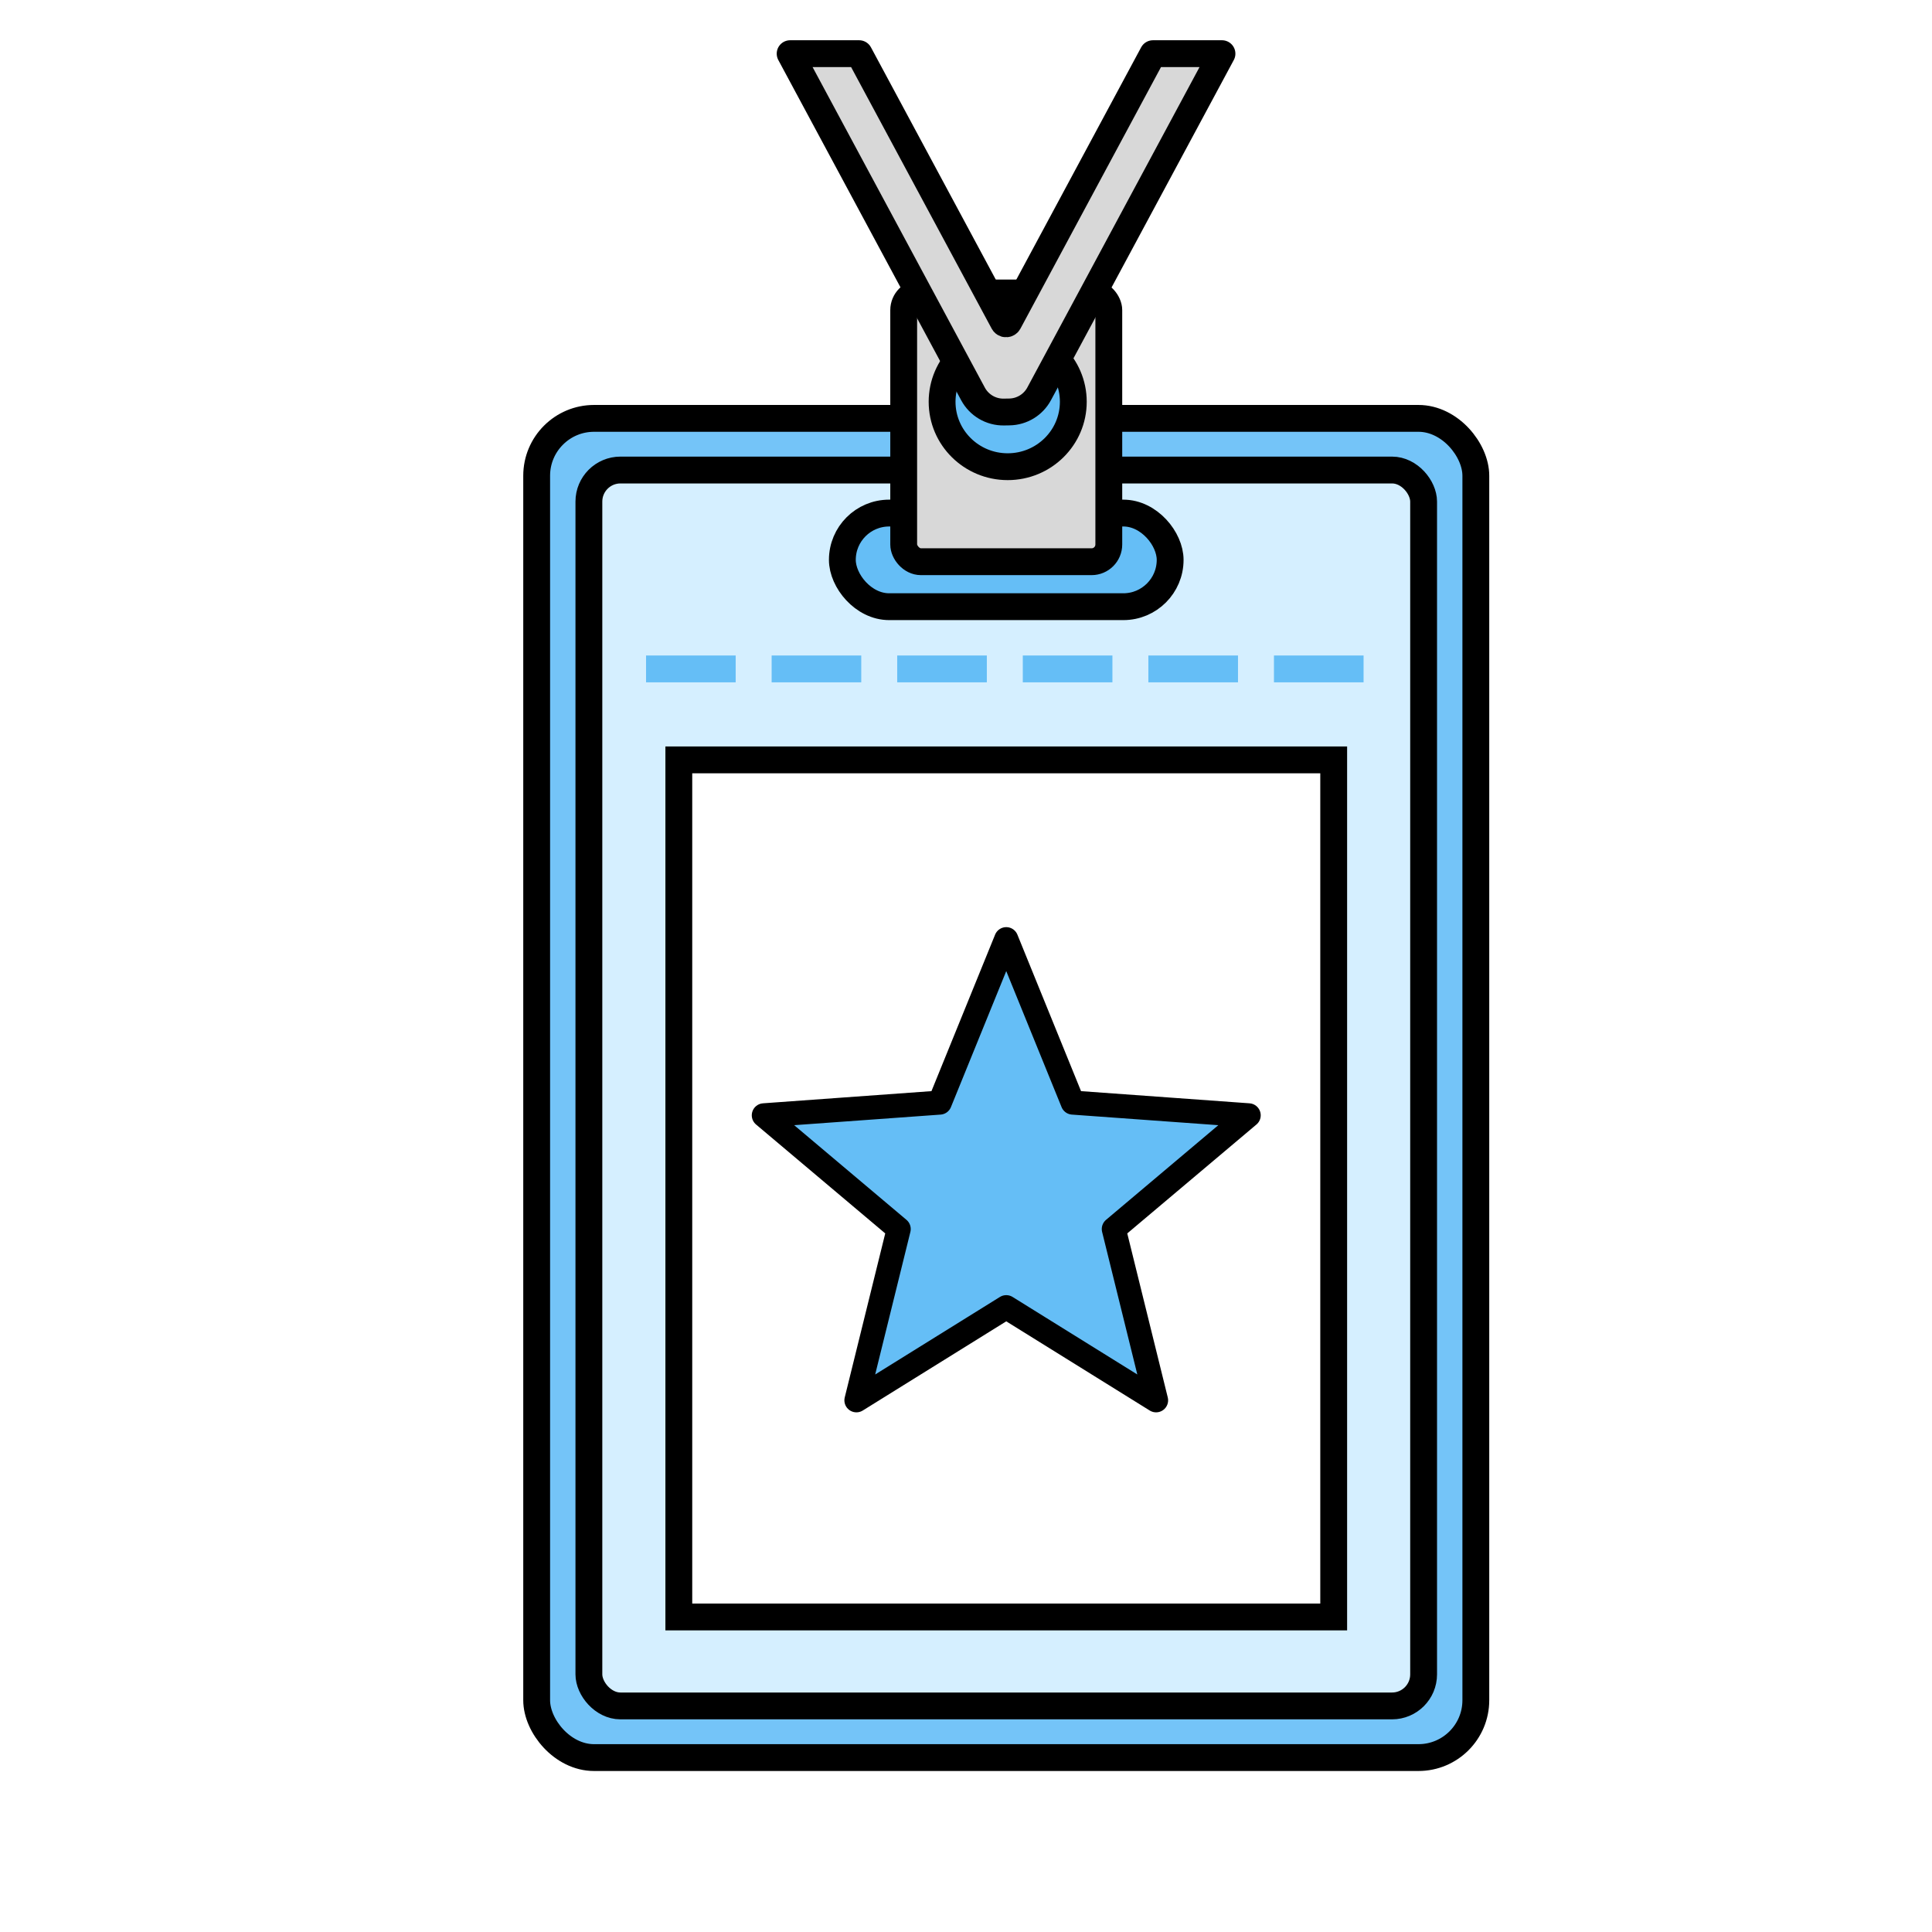
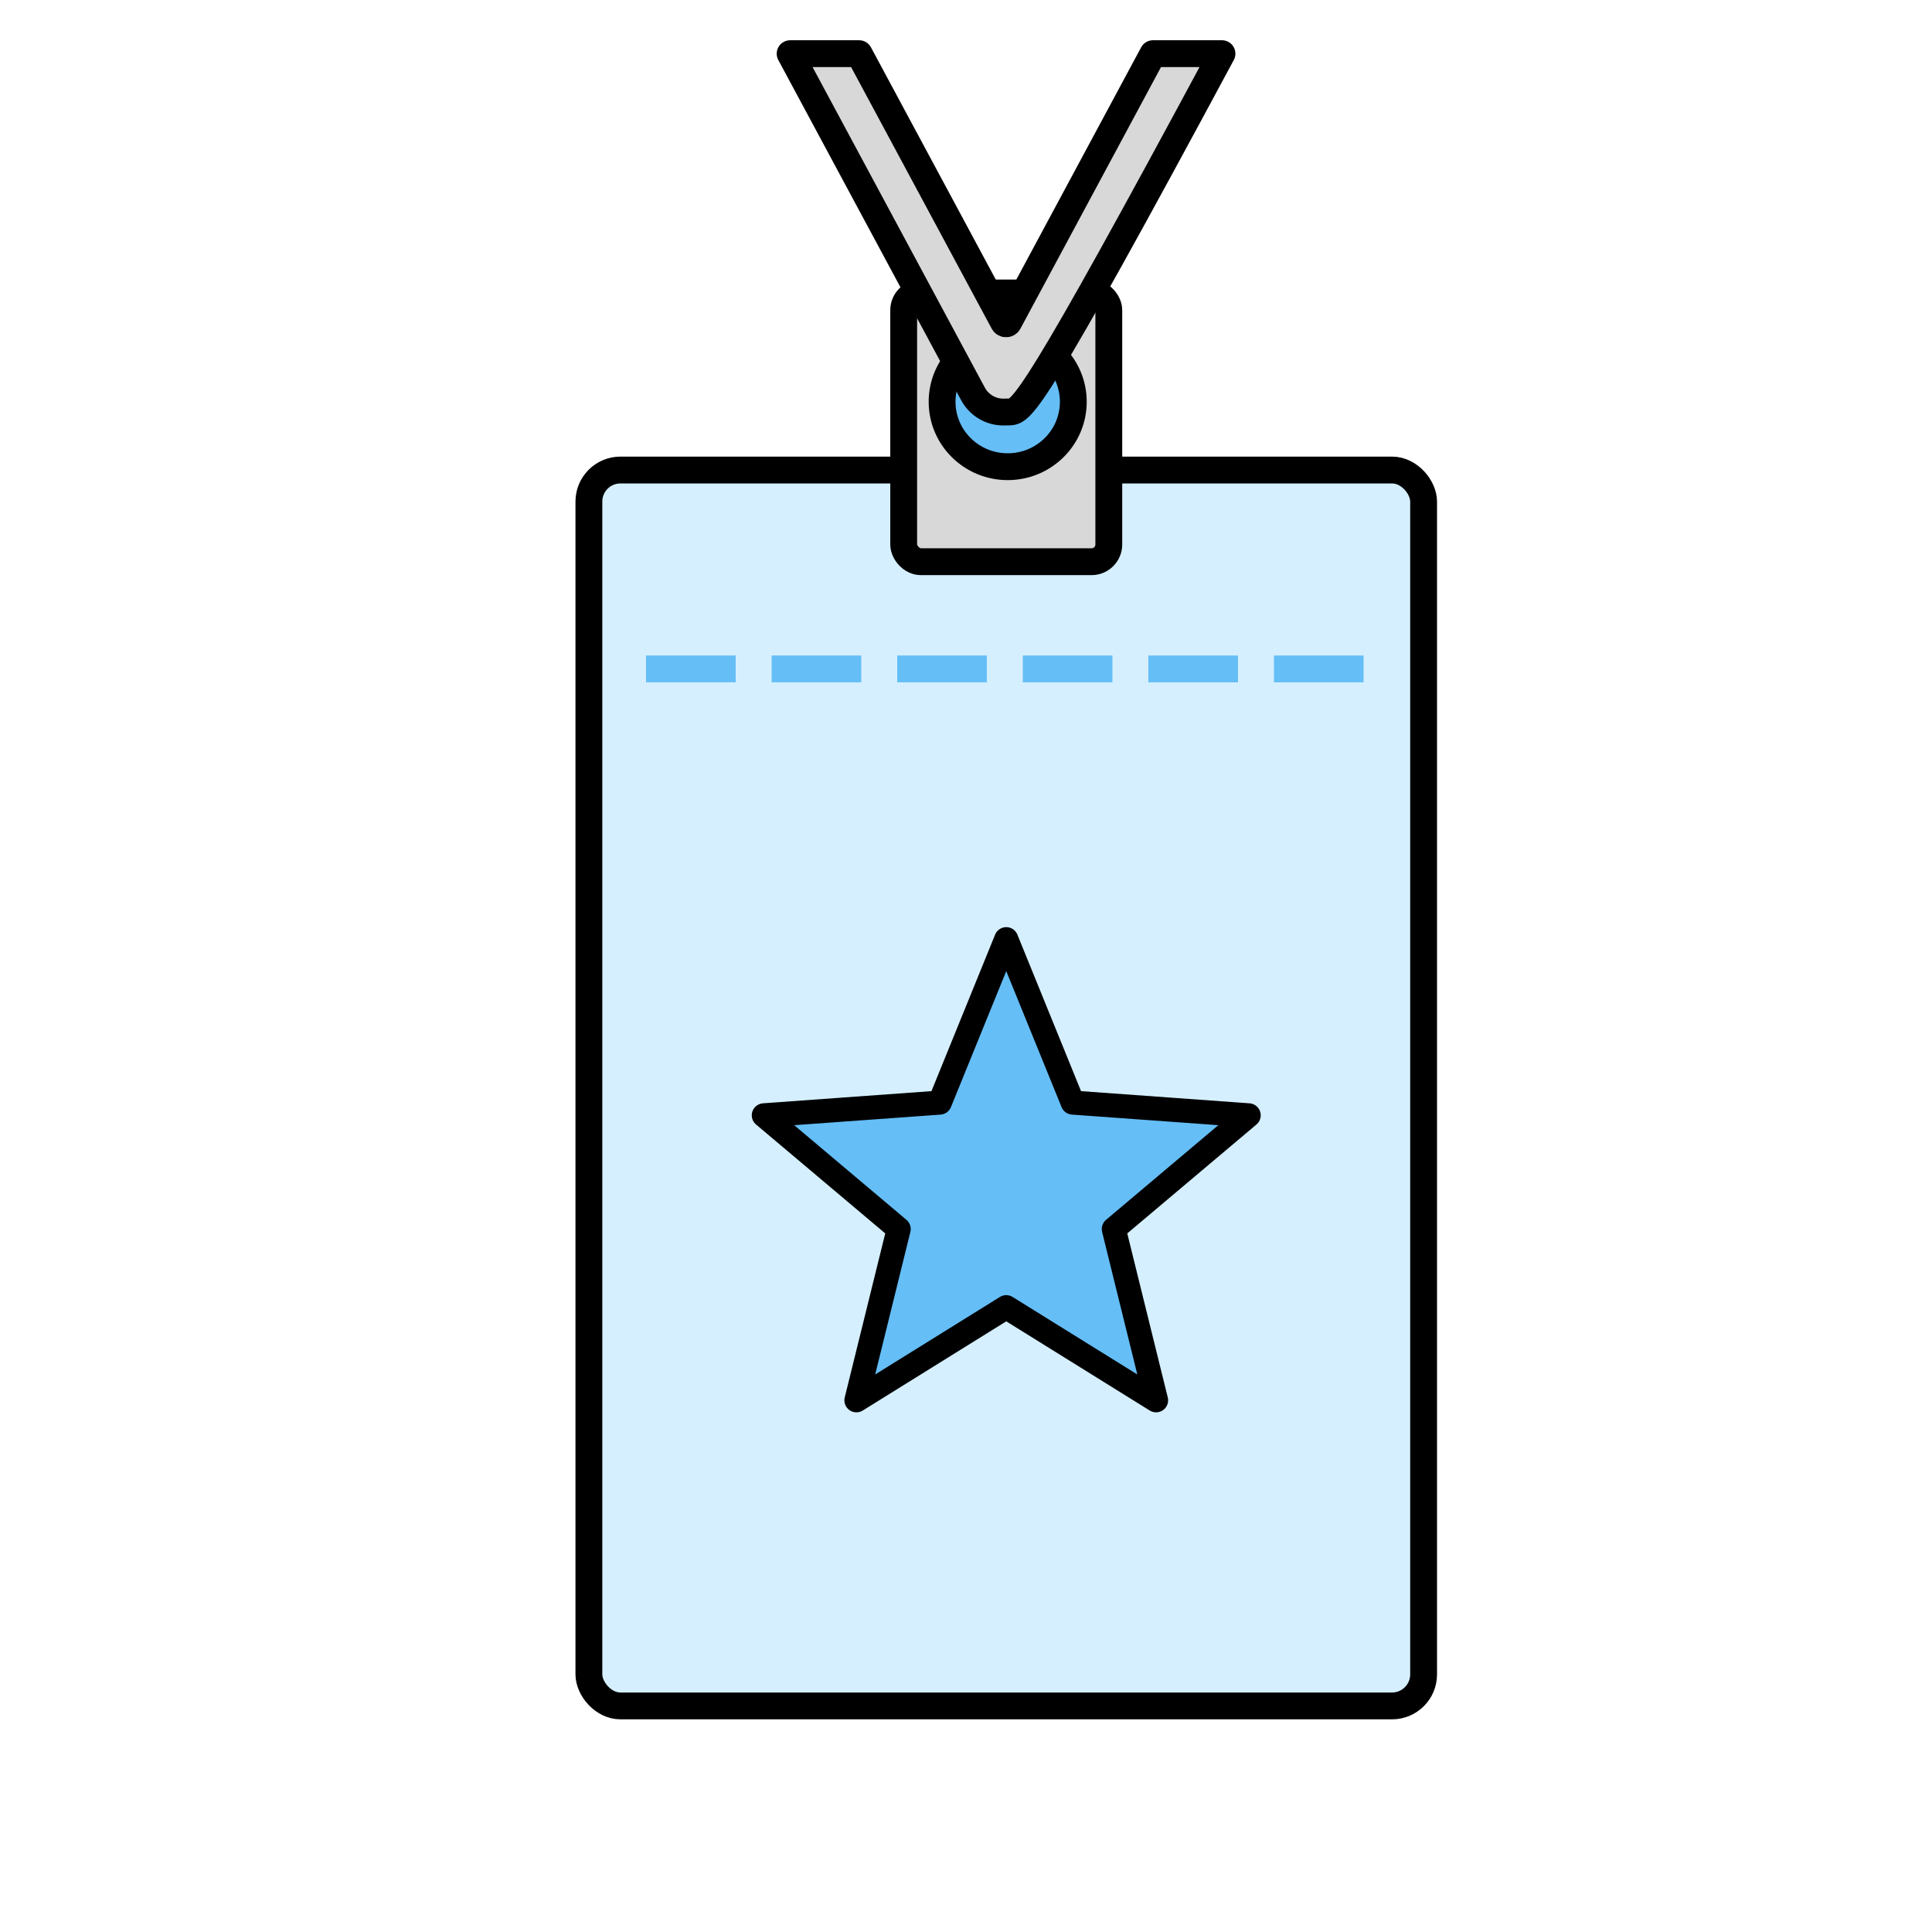
<svg xmlns="http://www.w3.org/2000/svg" width="144px" height="144px" viewBox="0 0 144 144" version="1.1">
  <title>icons/courses/all-access-pass</title>
  <defs>
    <filter x="-2.1%" y="-2.0%" width="108.3%" height="105.5%" filterUnits="objectBoundingBox" id="filter-1">
      <feOffset dx="3" dy="3" in="SourceAlpha" result="shadowOffsetOuter1" />
      <feColorMatrix values="0 0 0 0 0   0 0 0 0 0   0 0 0 0 0  0 0 0 0.209 0" type="matrix" in="shadowOffsetOuter1" result="shadowMatrixOuter1" />
      <feMerge>
        <feMergeNode in="shadowMatrixOuter1" />
        <feMergeNode in="SourceGraphic" />
      </feMerge>
    </filter>
  </defs>
  <g id="icons/courses/all-access-pass" stroke="none" stroke-width="1" fill="none" fill-rule="evenodd">
    <g id="pass" filter="url(#filter-1)" transform="translate(36, 1)" fill-rule="nonzero">
-       <rect id="Rectangle" stroke="#000000" stroke-width="2" fill="#74C4F8" x="1" y="27.183" width="70" height="99.817" rx="4.276" />
      <rect id="Rectangle-Copy" stroke="#000000" stroke-width="2" fill="#D5EFFF" x="4.892" y="31.033" width="62.216" height="92.117" rx="2.352" />
-       <rect id="Rectangle" stroke="#000000" stroke-width="2" fill="#65BEF6" x="23.784" y="34.241" width="24.432" height="6.978" rx="3.489" />
-       <rect id="Rectangle" stroke="#000000" stroke-width="2" fill="#FFFFFF" x="11.595" y="52.637" width="48.811" height="63.882" />
      <rect id="Rectangle" stroke="#000000" stroke-width="2" fill="#D8D8D8" x="28.356" y="17.835" width="15.288" height="20.032" rx="1.283" />
      <ellipse id="Oval" stroke="#000000" stroke-width="2" fill="#65BEF6" cx="36.108" cy="25.946" rx="4.89" ry="4.839" />
      <polygon id="Star" stroke="#000000" stroke-width="1.793" fill="#65BEF6" stroke-linecap="round" stroke-linejoin="round" points="36 93.429 24.832 100.371 27.984 87.605 17.93 79.129 31.046 78.181 36 66 40.954 78.181 54.07 79.129 44.016 87.605 47.168 100.371" />
-       <path d="M52.079,0 L38.452,25.354 C38.012,26.172 37.165,26.689 36.236,26.704 L35.825,26.711 C34.865,26.728 33.977,26.206 33.522,25.361 L19.892,0 L25.034,0 L35.797,20.025 C35.853,20.129 35.983,20.168 36.087,20.112 C36.124,20.092 36.154,20.062 36.174,20.025 L46.936,0 L52.079,0 Z" id="Combined-Shape" stroke="#000000" stroke-width="2" fill="#D8D8D8" stroke-linecap="round" stroke-linejoin="round" />
+       <path d="M52.079,0 C38.012,26.172 37.165,26.689 36.236,26.704 L35.825,26.711 C34.865,26.728 33.977,26.206 33.522,25.361 L19.892,0 L25.034,0 L35.797,20.025 C35.853,20.129 35.983,20.168 36.087,20.112 C36.124,20.092 36.154,20.062 36.174,20.025 L46.936,0 L52.079,0 Z" id="Combined-Shape" stroke="#000000" stroke-width="2" fill="#D8D8D8" stroke-linecap="round" stroke-linejoin="round" />
      <line x1="10.153" y1="45.856" x2="64.978" y2="45.856" id="Line-3" stroke="#65BEF6" stroke-width="2" stroke-linecap="square" stroke-linejoin="round" stroke-dasharray="4.68" />
    </g>
  </g>
</svg>